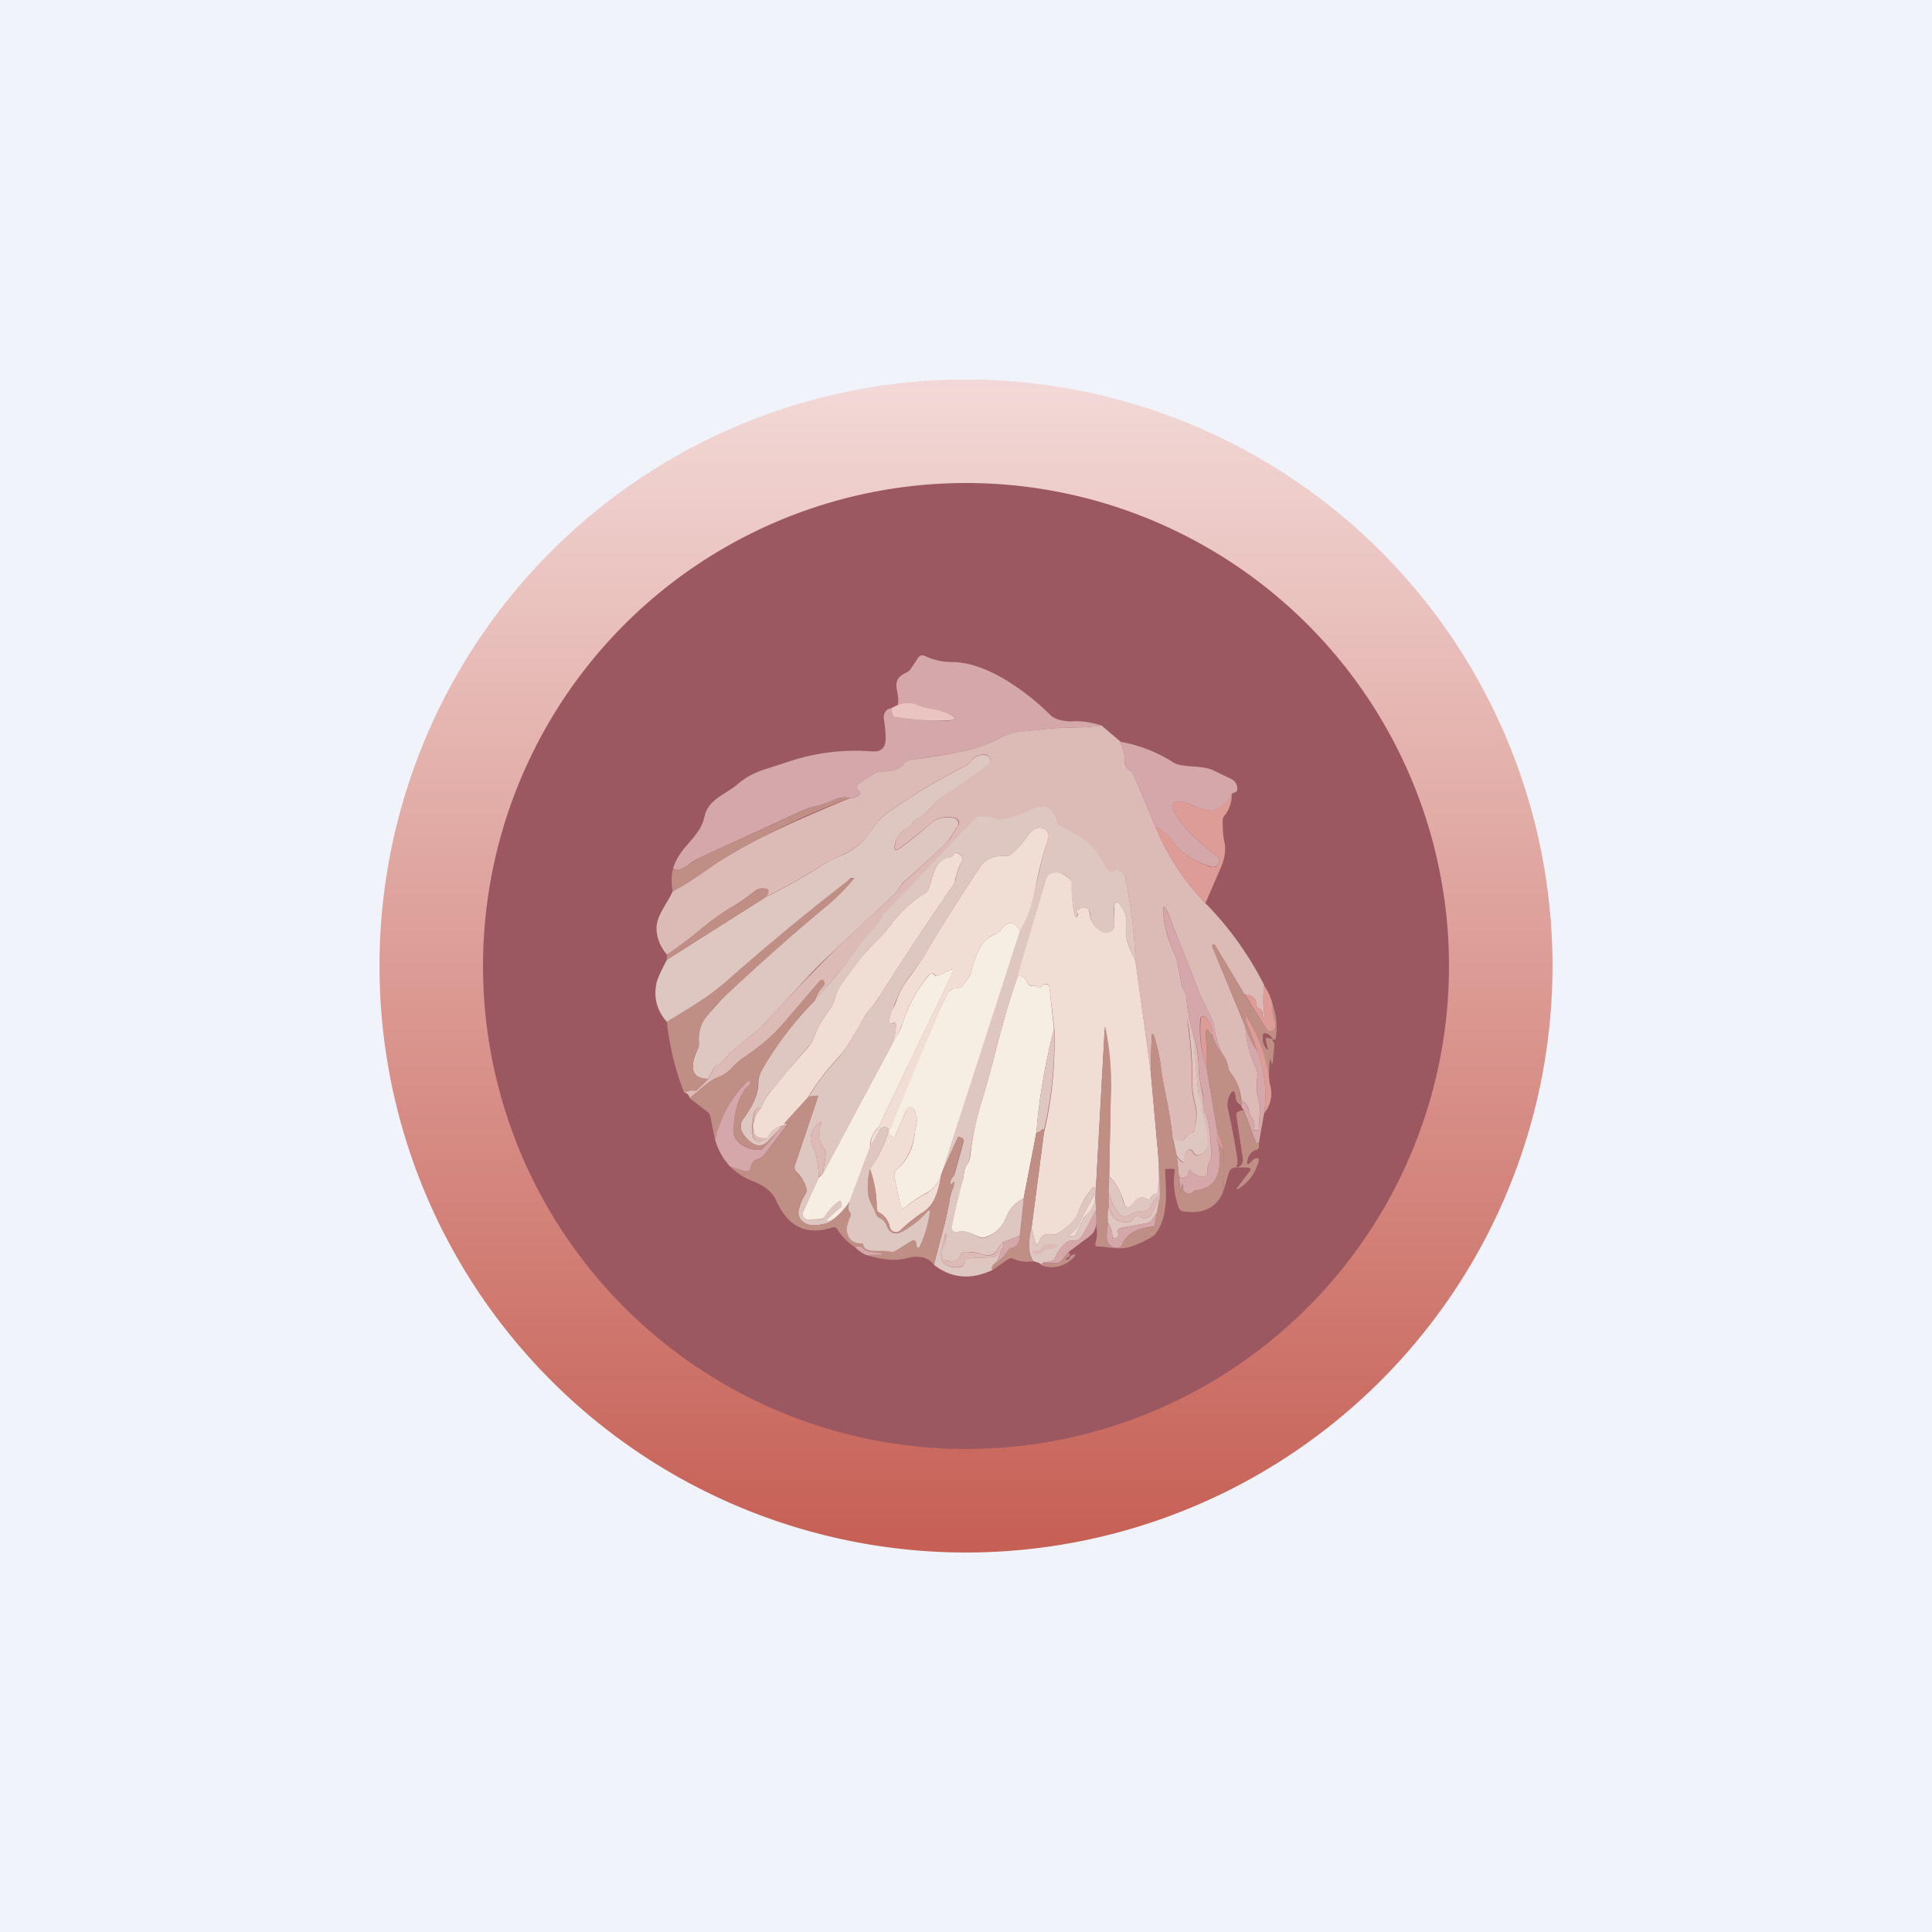
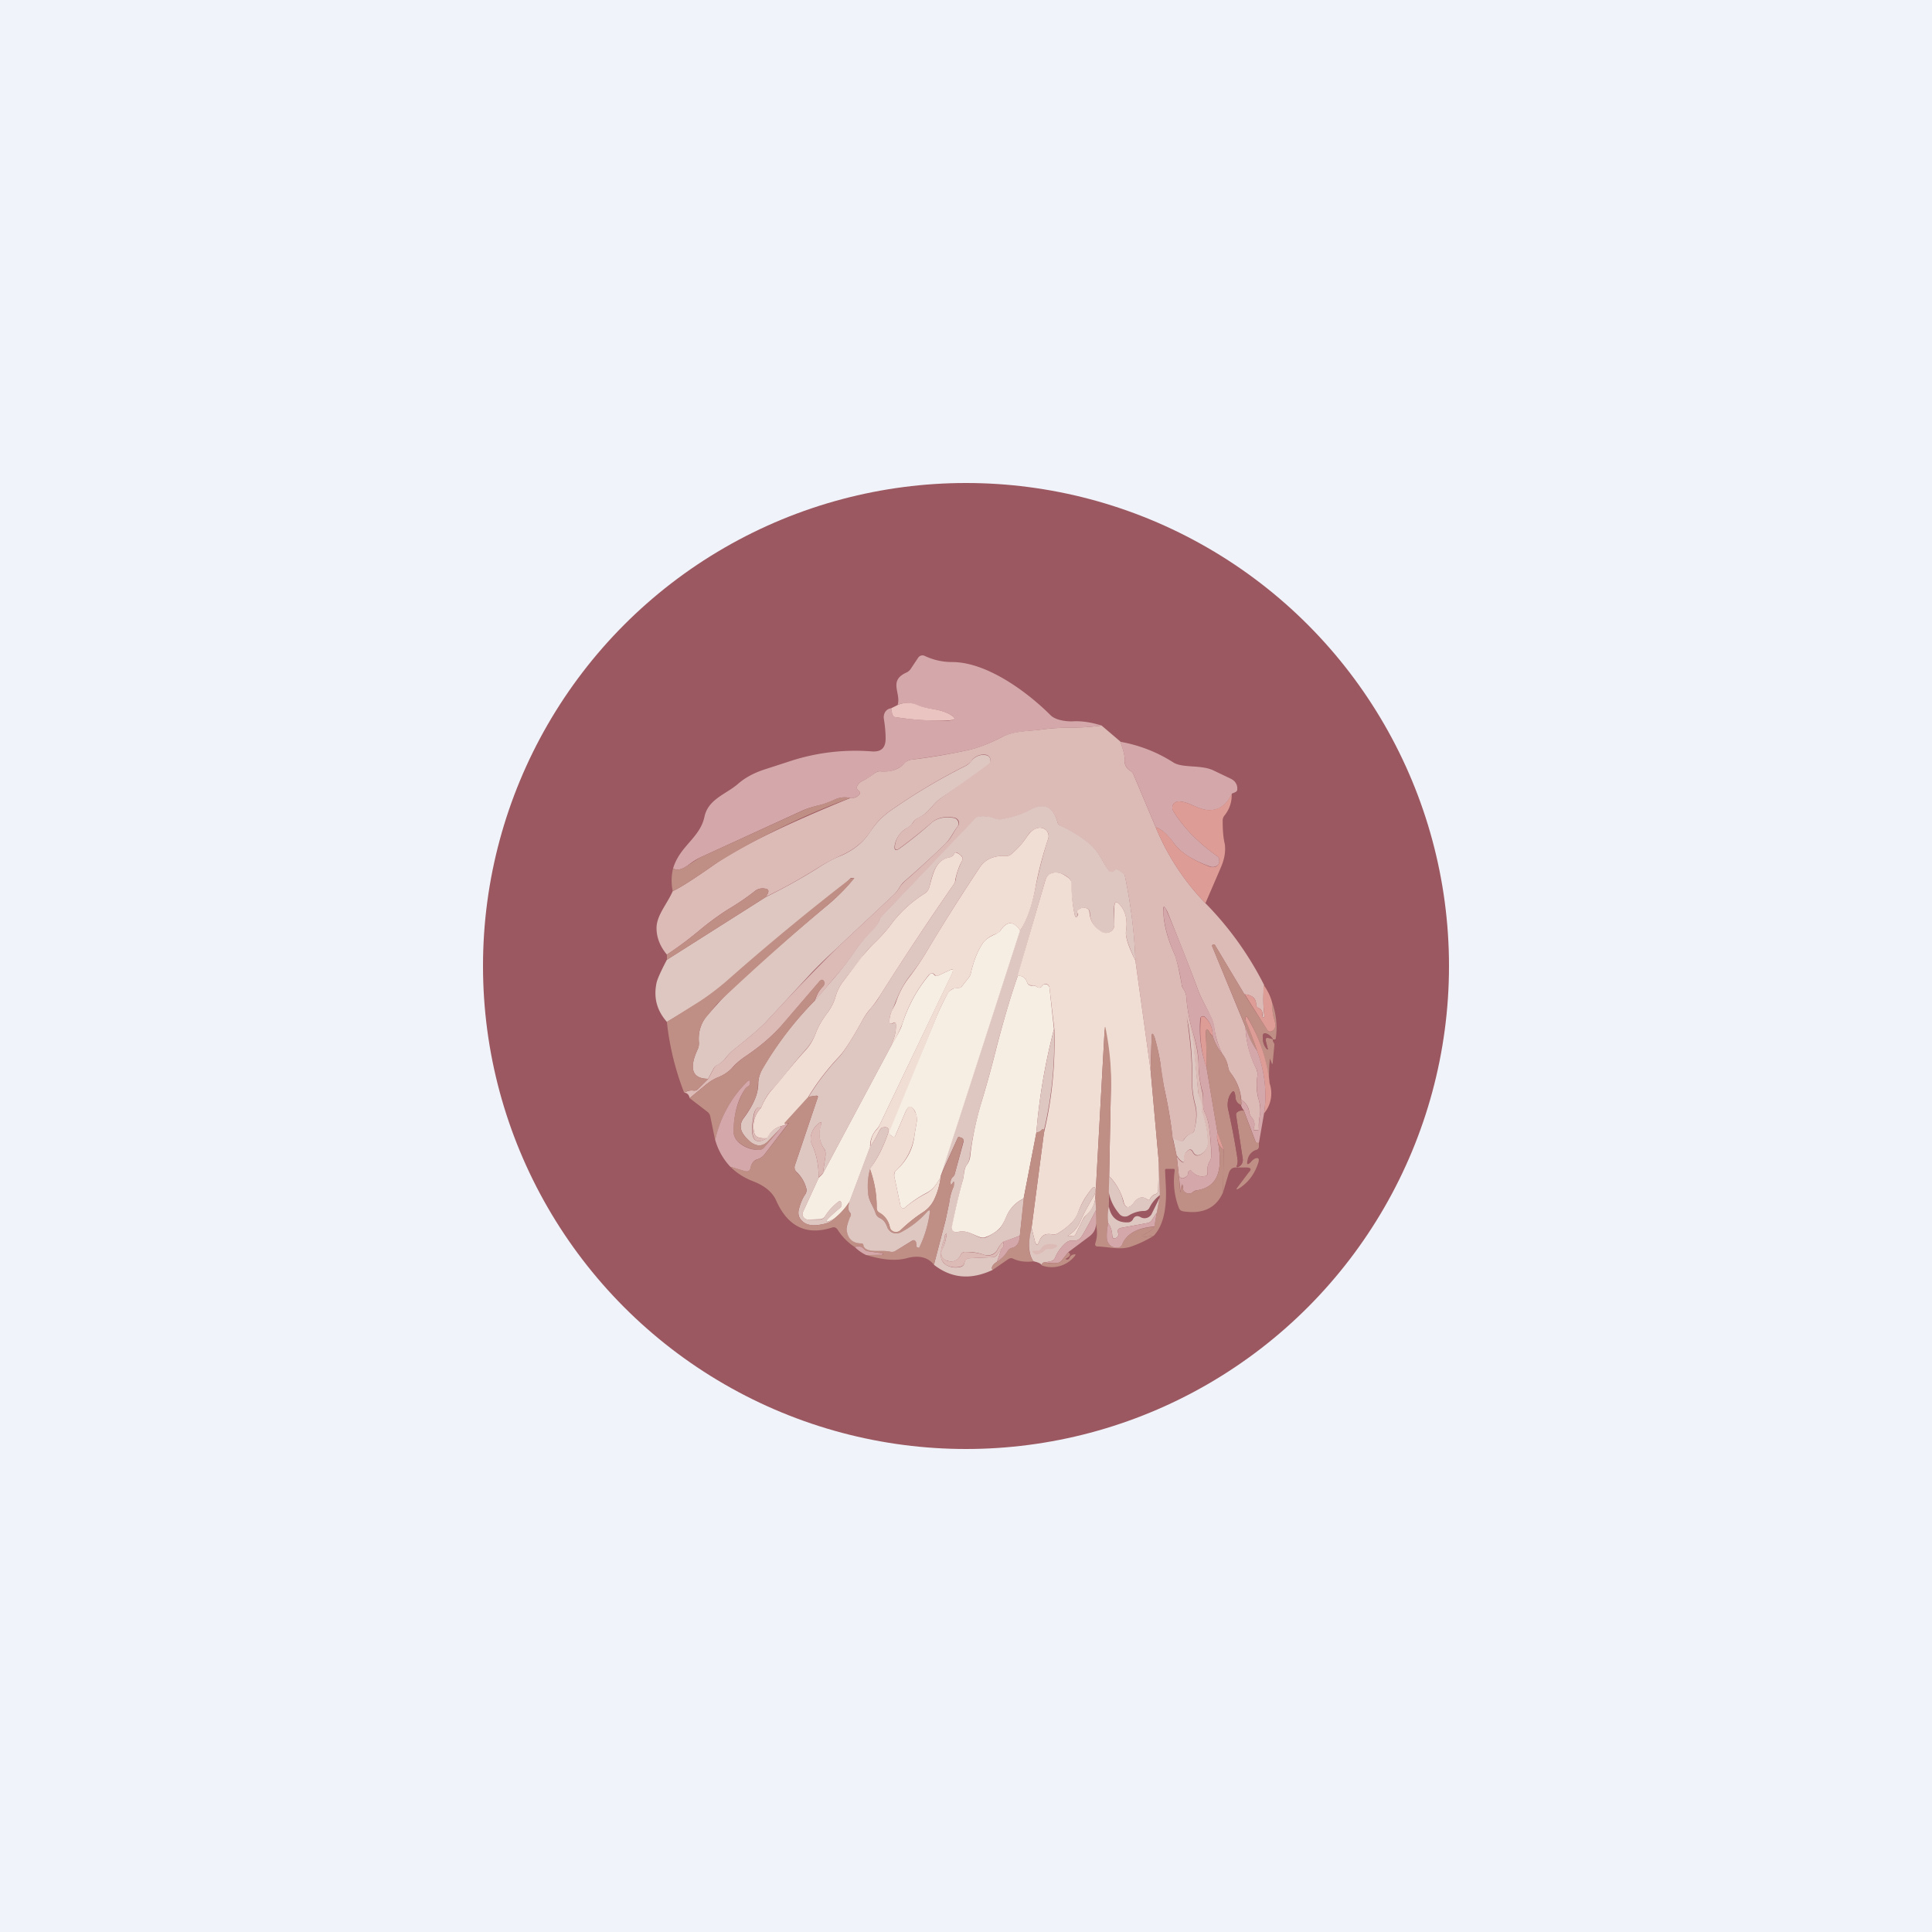
<svg xmlns="http://www.w3.org/2000/svg" width="56" height="56" viewBox="0 0 56 56">
  <path fill="#F0F3FA" d="M0 0h56v56H0z" />
-   <path d="M28 42a14 14 0 1 0 0-28 14 14 0 0 0 0 28Zm0 3a17 17 0 1 0 0-34 17 17 0 0 0 0 34Z" fill="url(#aycsbezdg)" />
  <circle cx="28" cy="28" r="14" fill="#9B5860" />
  <path d="M31.93 21.03c-.3.04-.58.06-.86.06-.31 0-.6.02-.84.05-.4.06-.83.04-1.2.23-.33.17-.64.3-.96.37-.5.11-1.06.2-1.66.28a.26.26 0 0 0-.16.08.83.83 0 0 1-.71.26.23.23 0 0 0-.17.04c-.12.1-.24.17-.38.24a.3.3 0 0 0-.13.12c-.04.06-.03.12.03.16.05.05.05.09 0 .13a.32.32 0 0 1-.25.08.67.67 0 0 0-.45.05 2.6 2.6 0 0 1-.4.15c-.22.05-.38.1-.5.15l-3.01 1.38c-.08.04-.2.11-.34.22-.18.13-.32.16-.43.09.2-.66.78-.88.91-1.5.11-.5.6-.64.95-.93.21-.19.47-.33.77-.43l.8-.26a6.08 6.08 0 0 1 2.33-.27c.27.02.4-.1.4-.37 0-.2-.02-.38-.05-.57a.3.3 0 0 1 .03-.19c.04-.07.1-.11.18-.12l.03.15c.01.07.05.1.12.11.52.08 1.02.1 1.5.1.23-.02.25-.08.04-.19-.31-.17-.62-.13-.94-.26a.7.7 0 0 0-.56-.01c.1-.35-.27-.69.24-.93.05-.02.1-.06.13-.1l.22-.33a.15.15 0 0 1 .19-.06c.25.12.52.18.8.18 1 0 2.17.86 2.85 1.54.14.14.42.18.62.18.29-.02.57.03.86.12Z" fill="#D4A8AA" />
  <path d="m25.83 20.53.2-.1a.7.7 0 0 1 .55 0c.32.14.63.1.94.27.2.11.2.17-.04.18-.48.02-.98-.01-1.5-.09-.07 0-.1-.04-.12-.1l-.03-.16Z" fill="#EAC4C0" />
  <path d="m31.93 21.03.54.46c.1.26.13.42.13.5-.02.16.04.27.16.35.05.03.08.07.1.12l.64 1.52a7 7 0 0 0 1.44 2.2 9.42 9.42 0 0 1 1.7 2.37c-.03.3-.03.6.01.9 0 .03 0 .04-.03.04s-.04-.01-.03-.04c.02-.11-.02-.2-.11-.23-.05-.02-.07-.06-.07-.1 0-.18-.11-.28-.34-.3l-.85-1.42a.04.04 0 0 0-.06-.02.04.04 0 0 0-.02.06l.96 2.33c.02.44.13.85.32 1.22.02.06.03.11.03.17-.04.27-.03.52.04.73.04.15.05.3.03.43a1.49 1.49 0 0 0-.03.42.04.04 0 0 1-.02.02h-.08c-.05 0-.06-.01-.05-.06a.29.29 0 0 0-.06-.31.28.28 0 0 1-.07-.16.47.47 0 0 0-.23-.35 1.46 1.46 0 0 0-.31-.78.35.35 0 0 1-.07-.16.89.89 0 0 0-.17-.39c-.13-.26-.2-.52-.24-.78a.96.96 0 0 0-.1-.31c-.11-.25-.25-.47-.35-.73-.29-.78-.6-1.55-.9-2.3-.1-.2-.13-.2-.12.02.02.38.13.78.33 1.22.05.12.12.4.2.86 0 .06.03.1.06.15.05.07.08.17.08.27.03.33.09.65.18.95.1.34.16.65.17.93 0 .28.04.55.1.8.06.19 0 .4.07.59.07.13.1.26.13.4.04.28.06.57.07.86a.3.3 0 0 1-.04.17.52.52 0 0 0-.07.34c0 .06-.02.1-.08.1-.14.03-.27-.02-.38-.14-.02-.03-.04-.03-.07-.01a.06.06 0 0 0-.03.05c0 .06-.03.11-.1.14-.06.04-.12.03-.17-.05l-.06-.56c.03.05.07.1.12.14.07.06.1.04.09-.04a.27.27 0 0 1 .1-.26c.06-.05.11-.04.15.03.07.14.18.14.33 0 .05-.05.09-.13.1-.2.01-.3-.03-.59-.14-.88a.39.39 0 0 1-.03-.18c.02-.19-.09-.3-.1-.47l-.14-1.4a2.17 2.17 0 0 0-.1-.42 2.83 2.83 0 0 1-.1-.42c.11.68.17 1.36.16 2.01 0 .17.03.39.1.65.04.19.03.41-.03.67a.15.15 0 0 1-.11.12.37.37 0 0 0-.2.17c-.04.05-.08.07-.14.04l-.18-.07c-.05-.5-.14-1-.25-1.5a8.6 8.6 0 0 1-.11-.72c-.04-.25-.1-.49-.16-.71-.06-.16-.09-.15-.09.01l-.03.93-.44-3.18a14.7 14.7 0 0 0-.31-2.47c-.01-.03-.08-.08-.2-.15-.04-.02-.07-.02-.1.02a.1.1 0 0 1-.08.04.1.1 0 0 1-.08-.04c-.18-.24-.29-.54-.52-.74-.24-.21-.54-.4-.87-.55a.18.18 0 0 1-.1-.12c-.13-.44-.38-.56-.77-.36-.24.13-.5.22-.78.27-.1.03-.2.02-.3-.02a.87.87 0 0 0-.4-.05.2.2 0 0 0-.13.07l-2.69 2.8a.48.48 0 0 0-.09.14.9.9 0 0 1-.2.3c-.22.21-.4.43-.56.67a6.2 6.2 0 0 1-.52.66l-.59.7c.05-.17.12-.3.23-.41a.12.12 0 0 0 .04-.08v-.06c-.03-.07-.07-.08-.13-.02l-1.03 1.2c-.28.33-.64.65-1.08.95-.15.1-.28.2-.4.33-.11.13-.25.23-.42.3-.16.06-.3.16-.44.28l-.4.33c-.02-.1-.07-.15-.16-.16.1-.05.19-.07.26-.06.05.01.1 0 .14-.04l.3-.3.16-.3a.25.25 0 0 1 .11-.11c.1-.05.18-.12.24-.2.08-.1.15-.17.22-.23.53-.42.86-.71 1-.87a58.24 58.24 0 0 1 2.02-2.1l1.61-1.51a.96.96 0 0 0 .17-.2c.04-.08.1-.14.16-.2.4-.35.79-.71 1.19-1.1.17-.16.22-.33.36-.51a.15.15 0 0 0-.04-.21.16.16 0 0 0-.07-.03c-.23-.04-.46-.02-.65.14-.3.26-.6.5-.9.72-.14.12-.2.08-.16-.1.04-.2.16-.36.37-.48.06-.03.1-.08.14-.13a.4.4 0 0 1 .18-.16c.3-.14.4-.4.65-.57a32.04 32.04 0 0 0 1.41-1.05.14.14 0 0 0-.04-.15.15.15 0 0 0-.07-.04.43.43 0 0 0-.43.17c-.04.06-.1.1-.16.14-.76.38-1.48.81-2.18 1.3a2.1 2.1 0 0 0-.58.6c-.2.31-.5.55-.87.71-.21.1-.42.2-.62.33-.5.31-1 .6-1.55.86l.06-.1c.03-.08 0-.12-.07-.13a.36.36 0 0 0-.3.06c-.25.2-.52.38-.79.54-.25.16-.5.34-.77.56-.32.27-.65.52-1 .75-.2-.24-.3-.5-.3-.77 0-.37.31-.7.47-1.07.22-.1.64-.37 1.25-.8.78-.53 2.08-1.16 3.9-1.9.1.01.18-.02.24-.08.05-.04.05-.08 0-.13-.06-.04-.07-.1-.03-.16a.3.3 0 0 1 .13-.12c.14-.07.26-.15.38-.24.05-.03.1-.05.17-.04.29.02.53-.06.7-.26.05-.04.1-.07.17-.08.6-.07 1.15-.17 1.66-.28.31-.07.63-.2.96-.37.37-.2.8-.17 1.2-.23.25-.03.53-.05.84-.05.28 0 .57-.02.86-.06Z" fill="#DCBAB6" />
  <path d="M32.47 21.5c.56.1 1.07.3 1.54.6.27.17.8.06 1.16.23l.5.24c.06.03.12.07.15.13.04.06.05.13.04.2 0 .04-.06.07-.15.1-.15.33-.38.5-.7.48-.3-.02-.52-.23-.82-.25a.2.2 0 0 0-.18.08.19.19 0 0 0 0 .2c.3.49.72.91 1.25 1.29.05.03.08.07.08.13.01.09-.02.15-.1.18a.23.23 0 0 1-.18 0c-.5-.18-.83-.4-1.02-.65-.2-.27-.37-.43-.54-.48l-.64-1.52a.27.27 0 0 0-.1-.12c-.12-.08-.18-.2-.16-.35 0-.08-.04-.24-.13-.5Z" fill="#D4A8AA" />
  <path d="M20.53 31.27c-.47 0-.57-.3-.3-.87.02-.06.03-.11.03-.17-.03-.3.05-.55.21-.76a28.05 28.05 0 0 1 .62-.69c1.02-.95 2-1.8 2.94-2.58a5.6 5.6 0 0 0 .73-.75h-.1a24.82 24.82 0 0 1-5.33 4.17c-.29-.33-.39-.7-.3-1.13.02-.1.12-.33.3-.67L22.2 26c.53-.26 1.05-.55 1.54-.86.2-.13.4-.24.62-.33.38-.16.67-.4.87-.71.16-.24.35-.44.58-.6.7-.49 1.42-.92 2.18-1.3a.48.48 0 0 0 .16-.14c.12-.14.26-.2.43-.17a.15.15 0 0 1 .12.1.14.14 0 0 1-.05.16c-.45.33-.9.66-1.37.98-.25.17-.35.43-.65.57a.4.4 0 0 0-.18.16.38.38 0 0 1-.14.13.72.72 0 0 0-.37.48c-.04.18.02.22.17.1.3-.22.6-.46.89-.72.19-.16.42-.18.65-.14a.16.16 0 0 1 .12.1.15.15 0 0 1-.01.14c-.14.18-.2.35-.36.51-.4.39-.8.75-1.2 1.1a.78.78 0 0 0-.15.2.97.97 0 0 1-.17.2l-1.6 1.5c-.28.26-.53.5-.76.74l-1.27 1.37c-.14.16-.47.45-1 .87-.07.06-.14.13-.22.23a.67.67 0 0 1-.24.2.25.25 0 0 0-.11.11l-.16.3Z" fill="#DFC7C1" />
  <path d="M35.7 23a.92.92 0 0 1-.21.64.23.23 0 0 0-.05.15c0 .23.01.46.06.67.03.2 0 .43-.12.7l-.44 1.02a7 7 0 0 1-1.44-2.2c.17.05.35.21.54.48.19.25.53.47 1.02.66.06.02.12.02.18 0 .08-.04.11-.1.1-.19 0-.06-.03-.1-.08-.13-.53-.38-.95-.8-1.25-1.29a.18.18 0 0 1 0-.2.19.19 0 0 1 .18-.08c.3.02.52.23.83.25.3.01.54-.15.69-.49Z" fill="#DD9D96" />
  <path d="M24.64 23.13a21.79 21.79 0 0 0-3.89 1.9c-.61.43-1.03.7-1.25.8-.05-.23-.04-.46.01-.66.1.07.25.04.43-.09l.34-.22 3.02-1.38c.11-.05.27-.1.48-.15.08-.02.22-.07.4-.15.16-.07.31-.09.46-.05Z" fill="#BF8F85" />
  <path d="M32.91 27.84c-.2-.42-.3-.71-.27-.86.04-.27 0-.5-.12-.68-.16-.22-.23-.2-.23.08l.01.41a.24.24 0 0 1-.12.22.25.25 0 0 1-.26 0 .65.65 0 0 1-.33-.55.14.14 0 0 0-.11-.14c-.09-.02-.17 0-.24.07-.03.02-.03.05 0 .07v.05c-.03.1-.07.1-.09 0-.07-.33-.1-.62-.1-.9a.18.18 0 0 0-.06-.15.66.66 0 0 0-.36-.17.32.32 0 0 0-.2.05c-.07.05-.11.1-.13.17l-.8 2.78c-.23.66-.42 1.33-.6 2-.14.58-.29 1.11-.44 1.62-.16.53-.28 1.07-.35 1.62a.5.5 0 0 1-.09.24c-.1.14-.07.28-.11.43a15.02 15.02 0 0 0-.32 1.43l.04.05a.13.13 0 0 0 .13.03c.24-.07.44.08.65.16.05.02.1.01.16 0 .14-.06.28-.15.4-.25.05-.06.13-.18.21-.38a1 1 0 0 1 .5-.5l-.12 1.08-.49.18a.88.88 0 0 0-.15.2.3.3 0 0 1-.16.16.34.34 0 0 1-.24.01 1.39 1.39 0 0 0-.55-.08c-.06 0-.1.03-.12.08-.09.18-.23.23-.4.17a.23.23 0 0 1-.15-.12.22.22 0 0 1 0-.19c.07-.13.11-.26.13-.4.02-.09 0-.1-.04-.02a.09.09 0 0 0 0 .08c-.07.14-.11.3-.12.46 0 .14.04.24.15.31.13.08.27.1.43.06a.13.13 0 0 0 .1-.11l.02-.07a.16.16 0 0 1 .14-.07l.67-.03c.05 0 .1-.03.12-.07l.13-.18-.13.38c-.13.09-.18.17-.13.24-.64.3-1.2.24-1.7-.15l.34-1.3.1-.48c.02-.16.06-.33.13-.5l.01-.05v-.05c0-.04 0-.04-.03 0l-.04.06h-.02c-.02-.1 0-.17.06-.23a.15.15 0 0 0 .05-.07l.26-.95-.01-.07a.1.1 0 0 0-.05-.04l-.06-.02a.04.04 0 0 0-.05.02l-.5 1.1 2.3-7.1c.2-.3.35-.72.46-1.29.1-.46.21-.92.36-1.37a.24.24 0 0 0-.05-.25.25.25 0 0 0-.25-.07.52.52 0 0 0-.3.23c-.13.2-.28.37-.47.53a.2.2 0 0 1-.15.05c-.34-.02-.6.09-.76.33a59.3 59.3 0 0 0-1.57 2.49 6.5 6.5 0 0 1-.45.65c-.16.2-.29.44-.4.71l-.12.3c-.05.09-.08.2-.08.32 0 .03 0 .05.04.06h.05c.07-.05.1-.03.1.06 0 .2-.06.42-.18.66l-1.94 3.63.08-.54c0-.07 0-.13-.04-.18a.75.75 0 0 1-.1-.68c.04-.1.01-.12-.07-.05a.6.6 0 0 0-.22.38c0 .07 0 .14.03.21.14.3.2.62.2.98l-.46 1a.15.15 0 0 0 .02.14.16.16 0 0 0 .13.07h.35a.18.18 0 0 0 .14-.09c.1-.16.23-.3.38-.42.05-.04.08-.03.1.03a.13.13 0 0 1-.04.14c-.46.39-.52.5-.18.32-.08.1-.24.15-.48.18-.2.02-.35-.02-.45-.13a.32.32 0 0 1-.09-.3c.04-.17.1-.33.19-.46a.21.21 0 0 0 .03-.18 1 1 0 0 0-.28-.47.17.17 0 0 1-.05-.19l.66-1.96a.04.04 0 0 0 0-.05.05.05 0 0 0-.05-.01l-.21.03a7 7 0 0 1 .9-1.17c.13-.15.36-.5.66-1.05.06-.11.14-.22.23-.33.1-.12.2-.24.27-.37.68-1.08 1.4-2.16 2.14-3.23a.32.32 0 0 0 .06-.14c.03-.2.1-.38.19-.56.02-.05.01-.1-.02-.13a.55.55 0 0 0-.14-.1c-.03-.01-.05 0-.07.03 0 .02-.01.03-.03.05a.2.2 0 0 1-.1.06c-.43.08-.5.51-.59.85a.33.33 0 0 1-.14.2c-.4.25-.73.56-1 .93-.12.16-.26.31-.41.46-.15.14-.3.3-.42.47l-.51.66c-.12.15-.2.31-.25.5-.05.16-.13.31-.23.44-.14.19-.26.38-.34.6a1.5 1.5 0 0 1-.3.48c-.24.27-.47.55-.69.84l-.26.29c-.14.14-.24.32-.33.54-.11-.05-.2.05-.23.3-.1.6.04.8.4.58.08-.17.21-.28.4-.35 0 .05-.02.08-.04.1l-.32.33c-.15.16-.31.17-.49.05a1.06 1.06 0 0 1-.2-.2c-.14-.17-.15-.36 0-.54.2-.28.39-.6.4-.96 0-.16.04-.3.13-.46A10 10 0 0 1 23.62 29l.6-.7c.19-.22.36-.44.51-.66.16-.24.34-.46.55-.67a.9.9 0 0 0 .21-.3c.02-.06.05-.1.1-.15l2.68-2.8a.2.2 0 0 1 .14-.06c.13-.01.26 0 .39.05.1.04.2.05.3.02.28-.05.54-.14.78-.27.39-.2.64-.08.77.36.01.06.05.1.1.12.33.15.63.34.87.55.23.2.34.5.52.74a.1.1 0 0 0 .08.04.1.1 0 0 0 .08-.04c.03-.04.06-.04.1-.02.12.07.19.12.2.15.17.81.28 1.64.31 2.47Z" fill="#DFC7C1" />
  <path d="M29.57 26.97c-.2-.28-.38-.28-.57 0a.29.29 0 0 1-.13.1.84.84 0 0 0-.37.25c-.16.23-.28.53-.36.89a.34.34 0 0 1-.08.15l-.18.23a.13.13 0 0 1-.13.05l-.1.01a.31.31 0 0 0-.17.14c-.13.22-.24.45-.34.7a982.72 982.72 0 0 1-1.36 3.35l.03.06.05.04a.06.06 0 0 0 .08 0l.01-.02.3-.7c.09-.2.18-.2.27 0 .06.1.07.2.05.31l-.06.35a1.7 1.7 0 0 1-.54 1.05.16.16 0 0 0-.05.16l.18.86.02.04a.09.09 0 0 0 .09.03 3.32 3.32 0 0 1 .66-.44c.2-.12.29-.28.4-.47-.03.21-.08.42-.17.61a.9.9 0 0 1-.32.4c-.25.16-.47.34-.68.54a.19.19 0 0 1-.27 0 .19.19 0 0 1-.04-.1.6.6 0 0 0-.3-.4.17.17 0 0 1-.08-.16c0-.37-.06-.74-.2-1.12.23-.3.4-.65.53-1.03.04-.14 0-.2-.15-.17-.04 0-.08.05-.13.15-.06.13-.14.27-.23.4 0-.21.07-.38.19-.5a.45.45 0 0 0 .08-.13l2.1-4.4c.04-.1.02-.12-.07-.08l-.34.16c-.04.02-.08 0-.1-.03-.06-.06-.1-.05-.16 0-.35.43-.61.9-.78 1.44a4.4 4.4 0 0 1-.36.7c.12-.24.18-.46.18-.66 0-.09-.03-.11-.1-.07a.06.06 0 0 1-.05.01c-.03 0-.05-.03-.04-.06 0-.12.03-.23.08-.33s.1-.19.13-.29c.1-.27.23-.5.4-.71.15-.2.3-.42.44-.65.51-.86 1.04-1.69 1.57-2.49.16-.24.42-.35.76-.33a.2.2 0 0 0 .15-.05c.19-.16.34-.33.47-.53.08-.11.17-.2.3-.23a.26.26 0 0 1 .25.07.25.25 0 0 1 .05.25c-.15.45-.27.9-.36 1.37-.1.57-.26 1-.45 1.28ZM23.44 31.8l-.7.76c.07.02.03.05-.1.08a.63.63 0 0 0-.4.35c-.23.02-.35-.03-.38-.16a.77.77 0 0 1 .2-.72c.09-.22.2-.4.33-.54l.26-.3a15 15 0 0 1 .7-.83c.13-.14.22-.3.29-.48.08-.22.2-.41.34-.6.1-.13.18-.28.23-.44.05-.19.13-.35.25-.5l.5-.66c.14-.17.28-.33.43-.47.15-.15.29-.3.41-.46.27-.37.6-.68 1-.93a.33.33 0 0 0 .14-.2c.1-.34.16-.77.58-.85a.2.2 0 0 0 .11-.06.15.15 0 0 0 .03-.05c.02-.03.04-.04.07-.02.05.02.1.05.14.1.03.03.04.07.02.12-.1.18-.16.37-.2.56 0 .05-.02.1-.05.14a90.1 90.1 0 0 0-2.14 3.23 3.3 3.3 0 0 1-.27.37c-.09.1-.17.22-.23.33-.3.55-.53.9-.67 1.05a7 7 0 0 0-.9 1.17ZM32.91 27.84l.44 3.18.24 2.68-.02.8c0 .06-.03.1-.1.12a.27.27 0 0 0-.14.14c-.02.03-.04.03-.07.01-.13-.1-.27-.08-.4.1-.14.18-.25.16-.3-.07a1.7 1.7 0 0 0-.41-.71l.05-2.55a7.69 7.69 0 0 0-.18-1.72l-.27 4.9a.76.76 0 0 1-.26.5.44.44 0 0 0-.1.12l-.21.43c-.02.05-.06.07-.12.06-.1-.02-.2 0-.28.06a.8.8 0 0 0 .36-.22.9.9 0 0 0 .16-.24c.12-.27.26-.52.4-.76a.3.3 0 0 0 .05-.2c-.01-.08-.04-.08-.1-.02-.18.22-.32.46-.4.7a.82.82 0 0 1-.22.32c-.1.1-.22.19-.35.27a.25.25 0 0 1-.18.04c-.2-.04-.32.03-.38.21-.05.12-.08.11-.12 0l-.1-.4.36-2.76c.24-1 .33-2 .3-3l-.14-1.2a.12.12 0 0 0-.07-.1.12.12 0 0 0-.13.03l-.03.04c-.04.04-.1.04-.14 0a.2.2 0 0 0-.14-.04c-.07 0-.12-.02-.14-.09-.05-.13-.14-.2-.28-.18l.81-2.78a.31.31 0 0 1 .12-.17.32.32 0 0 1 .2-.05c.12 0 .24.07.37.17.04.04.07.09.07.15 0 .28.02.57.09.9.02.1.06.1.1 0 0-.02 0-.03-.02-.05-.02-.02-.02-.05 0-.07.08-.07.16-.1.25-.07.07.02.1.07.1.14.02.23.13.41.34.54a.25.25 0 0 0 .35-.08.24.24 0 0 0 .03-.13v-.41c-.01-.28.06-.3.22-.08.12.18.16.4.12.68-.03.15.06.44.27.86Z" fill="#F0DDD3" />
  <path d="m20.53 31.27-.3.3a.15.15 0 0 1-.14.04c-.07-.01-.16 0-.26.06a7.98 7.98 0 0 1-.5-2.05l.96-.6c.3-.2.6-.43.9-.7a70.14 70.14 0 0 1 3.47-2.86.99.99 0 0 0 .1-.01v.01a5.6 5.6 0 0 1-.73.74 71.76 71.76 0 0 0-3.25 2.9l-.3.37c-.17.2-.25.46-.22.76 0 .06 0 .11-.03.17-.27.57-.17.87.3.87ZM22.2 26l-2.87 1.82v-.15c.35-.23.68-.48 1-.75.27-.22.53-.4.77-.56.27-.16.54-.34.79-.54a.36.36 0 0 1 .3-.06c.08.01.1.05.07.12l-.05.11Z" fill="#BF8F85" />
  <path d="M35.43 30.55c-.12-.14-.21-.31-.28-.52 0-.22-.07-.4-.22-.55a.08.08 0 0 0-.14.05c-.04.47.02.94.18 1.4l.32 1.9a.52.52 0 0 0 .02.3c.1.63.09 1.25-.6 1.37-.05 0-.1.02-.13.05-.08.07-.16.06-.24 0a.13.13 0 0 1-.05-.1v-.06c-.02-.08-.03-.08-.05 0l-.02.16-.05-.47c.05.08.1.1.18.05a.16.16 0 0 0 .09-.14c0-.03.01-.04.03-.05.03-.02.05-.02.07 0 .1.13.24.18.38.15.06 0 .09-.04.08-.1a.52.52 0 0 1 .07-.34.3.3 0 0 0 .04-.17c0-.3-.03-.58-.07-.86a1.4 1.4 0 0 0-.13-.4c-.08-.18 0-.4-.06-.6-.07-.24-.1-.5-.11-.79 0-.28-.06-.59-.17-.93-.09-.3-.15-.62-.18-.95 0-.1-.03-.2-.08-.27a.37.37 0 0 1-.06-.15 4.96 4.96 0 0 0-.2-.86c-.2-.44-.3-.84-.33-1.22 0-.21.03-.22.11-.02.32.75.62 1.52.91 2.3.1.26.24.48.36.73.05.1.08.2.1.3.02.27.1.53.23.79Z" fill="#D4A8AA" />
  <path d="m29.57 26.97-2.3 7.11v.03c-.11.19-.2.35-.4.46a3.32 3.32 0 0 0-.66.45.1.1 0 0 1-.05 0 .09.09 0 0 1-.06-.07l-.18-.86c0-.06 0-.11.05-.16.31-.28.5-.63.54-1.05l.06-.35c.02-.1 0-.21-.05-.32-.1-.18-.18-.18-.27.01l-.3.7a.06.06 0 0 1-.04.04.06.06 0 0 1-.05-.02l-.05-.04a.1.1 0 0 1-.02-.13l1.35-3.29c.1-.24.21-.47.34-.7.04-.06.1-.1.17-.13a.21.21 0 0 1 .1-.01c.05 0 .1-.01.13-.05l.18-.23c.04-.04.07-.1.08-.15.08-.36.2-.66.36-.89.08-.1.2-.18.37-.25.05-.03.1-.06.13-.1.19-.28.38-.28.57 0Z" fill="#F7EEE3" />
  <path d="m36.07 28.82.66 1.03c.03.05.08.06.13.04.1-.05.13-.15.09-.28a1.7 1.7 0 0 1-.08-.56c.12.33.16.68.11 1.04 0 .02-.01.04-.04.04h-.04a.38.38 0 0 0-.19-.17c-.07-.02-.1 0-.1.07-.02.15.02.27.1.36.04.05.05.04.03-.02l-.05-.2c-.02-.08.01-.1.1-.08l.1.03c0 .05.01.08.03.1l.02.05-.05.54c-.01.04-.02.04-.03 0l-.05-.13a4.4 4.4 0 0 0-.02.71 4.69 4.69 0 0 0-.63-1.9c-.02-.03-.04-.03-.06 0-.01.03-.01.05 0 .07.12.3.24.6.34.9a2.21 2.21 0 0 1-.34-.7l-.96-2.32a.04.04 0 0 1 .02-.06.04.04 0 0 1 .06.02l.85 1.42Z" fill="#BF8F85" />
  <path d="m25.23 33.23-.6 1.6a2 2 0 0 1-.46.5c-.34.17-.28.07.18-.32a.13.13 0 0 0 .04-.14c-.02-.06-.05-.07-.1-.03-.15.12-.28.26-.38.42a.18.18 0 0 1-.14.08l-.35.01a.16.16 0 0 1-.13-.07.15.15 0 0 1-.02-.14l.46-1 .12-.12 1.94-3.63c.2-.35.33-.58.36-.7.17-.53.43-1.01.78-1.43.05-.06.1-.07.15 0 .03.03.07.03.11.02l.34-.16c.1-.04.11-.01.07.09l-2.1 4.39a.45.45 0 0 1-.08.12.73.73 0 0 0-.2.51ZM29.5 28.29c.13-.02.22.05.27.18.02.07.07.1.14.1.05-.01.1 0 .14.03.05.04.1.04.14 0l.03-.04a.12.12 0 0 1 .2.07l.13 1.2c-.26 1-.43 2-.51 3l-.37 1.91a1 1 0 0 0-.49.5c-.08.2-.16.32-.22.38-.11.1-.25.19-.4.24a.22.22 0 0 1-.15 0c-.21-.07-.41-.22-.65-.15a.14.14 0 0 1-.17-.08v-.07c.1-.5.2-.95.32-1.36.04-.15.02-.3.11-.43a.5.5 0 0 0 .1-.24c.06-.55.18-1.1.34-1.62.15-.5.3-1.04.44-1.61.18-.68.37-1.35.6-2.01Z" fill="#F7EEE3" />
  <path d="M23.62 29a10 10 0 0 0-1.5 1.96.96.96 0 0 0-.15.46c0 .37-.19.67-.4.96-.14.18-.13.37.01.55l.2.19c.18.12.34.1.49-.05l.32-.33-.44.52a.2.2 0 0 1-.17.07.91.91 0 0 1-.54-.2.44.44 0 0 1-.18-.39c.02-.46.13-.84.32-1.15a.26.26 0 0 1 .1-.1.11.11 0 0 0 .06-.1c0-.08-.03-.1-.08-.04a3.4 3.4 0 0 0-.93 1.7l-.14-.68a.23.23 0 0 0-.08-.14l-.52-.4.4-.33c.14-.12.28-.22.44-.28.17-.07.3-.17.43-.3.11-.12.24-.23.39-.33.44-.3.8-.62 1.08-.96l1.03-1.2c.06-.05.1-.04.13.03v.06c0 .03-.01.06-.04.08a.88.88 0 0 0-.23.4Z" fill="#BF8F85" />
  <path d="M36.63 28.55c.1.14.19.31.24.5 0 .19.02.37.08.56.04.13.01.23-.09.28-.05.02-.1.01-.13-.04l-.65-1.03c.22.02.33.12.33.3 0 .04.02.08.07.1.1.04.13.12.1.23 0 .03.01.04.04.04.02 0 .04-.01.03-.04-.04-.3-.04-.6-.02-.9Z" fill="#DD9D96" />
  <path d="M34.11 33.52 34 33l.18.07c.06.03.1.01.14-.04a.38.38 0 0 1 .2-.17c.06-.02.1-.06.1-.12.07-.26.08-.48.04-.67-.07-.26-.1-.48-.1-.65a10.89 10.89 0 0 0-.16-2.01c.02.13.06.27.1.42.05.16.08.3.1.42l.13 1.4c.02.18.13.28.11.47 0 .06 0 .12.03.18.1.3.15.58.14.88-.01.07-.05.15-.1.2-.15.14-.26.14-.33 0-.04-.07-.09-.08-.15-.03a.27.27 0 0 0-.1.26c0 .08-.02.1-.09.04a.5.5 0 0 1-.12-.14Z" fill="#DFC7C1" />
  <path d="M36.8 31.4a.9.9 0 0 1-.16.87c.09-.6.02-1.2-.2-1.81-.1-.3-.22-.6-.34-.9v-.06c.02-.04.04-.04.06 0 .36.6.57 1.24.64 1.9ZM35.15 30.03a.58.58 0 0 1-.08-.09c-.08-.15-.12-.14-.12.03.02.33.03.65.02.97a3.4 3.4 0 0 1-.16-1.45.08.08 0 0 1 .12 0c.15.14.22.32.22.54Z" fill="#DD9D96" />
  <path d="M32.15 34.09v.47l-.01.4c-.04.17-.04.34-.02.5-.05.28-.05.46-.01.54.07.13.17.18.3.16.06-.01.1-.05.12-.1.13-.3.44-.47.93-.5-.04.07-.14.14-.29.22-.07.04-.07.06.02.07l.25-.03a3.2 3.2 0 0 1-.62.3c-.34.13-.66.02-1 .01-.06 0-.09-.03-.07-.1.06-.18.06-.37.01-.58l.01-.38-.02-.35.27-4.9c0-.07.02-.07.03 0 .11.57.17 1.13.15 1.72l-.05 2.55Z" fill="#BF8F85" />
  <path d="M36.1 29.77c.09.27.2.5.34.69.22.6.29 1.21.2 1.81l-.15.86h-.05a.06.06 0 0 1-.05-.05l-.34-.9a.32.32 0 0 1-.08-.15c.02-.01.02-.06 0-.15.14.07.21.2.24.35 0 .06.03.11.07.16.09.09.1.2.06.31-.01.05 0 .07.05.07h.06a.04.04 0 0 0 .03-.02.04.04 0 0 0 .01-.03c0-.13 0-.27.03-.4a.9.9 0 0 0-.03-.43c-.06-.21-.08-.46-.04-.73 0-.06 0-.11-.03-.17-.2-.37-.3-.78-.32-1.22Z" fill="#D4A8AA" />
  <path d="M30.55 29.83a11.03 11.03 0 0 1-.29 2.93c-.02-.04-.04-.04-.07 0a.19.19 0 0 1-.15.06c.08-.98.25-1.98.51-2.99Z" fill="#DFC7C1" />
  <path d="M35.15 30.03c.07.2.16.38.28.52.1.12.15.25.17.4.01.05.04.1.07.15.18.23.28.5.3.78.02.09.02.14 0 .15a.25.25 0 0 1-.16-.23c-.02-.21-.07-.22-.17-.04a.65.65 0 0 0-.03.45c.1.47.2.94.26 1.39.01.06 0 .11-.01.16-.03.07-.01.09.06.05a.21.21 0 0 0 .1-.23l-.19-1.25c0-.04 0-.08.05-.1.03-.03.1-.05.17-.04l.34.9c.01.01.03.03.05.03h.05v.1a.1.1 0 0 1-.08.11.37.37 0 0 0-.25.3c-.03.13 0 .15.1.05a.35.35 0 0 1 .12-.1c.1-.03.12 0 .1.1-.1.32-.27.57-.54.75-.11.07-.13.06-.05-.04l.3-.4c.1-.1.07-.15-.07-.15h-.3c-.1 0-.16.05-.2.15l-.17.57.02-1.24-.18-.48-.32-1.9c0-.32 0-.64-.02-.97 0-.17.04-.18.12-.03 0 .02.03.05.08.1Z" fill="#BF8F85" />
  <path d="m36.9 30.12-.12-.03c-.08-.02-.1 0-.09.08l.05.2c.02.06 0 .07-.04.02-.07-.09-.1-.2-.1-.36 0-.07.04-.1.11-.07.07.02.13.08.19.16Z" fill="#9B5860" />
  <path d="m33.99 33 .12.52.06.56.04.47h.01l.02-.16c.02-.08.03-.08.04 0l.01.07c0 .03.02.06.05.09.08.06.16.07.24 0a.28.28 0 0 1 .13-.05c.69-.12.7-.74.6-1.37.06.1.1.17.16.19l-.02 1.24c-.2.46-.59.64-1.16.55a.15.15 0 0 1-.12-.1 2.13 2.13 0 0 1-.12-1.08c0-.03 0-.05-.04-.05h-.2c-.03 0-.04.02-.04.04l.02.42c.04.7-.08 1.2-.35 1.48l-.25.03c-.09 0-.1-.03-.02-.07.15-.08.25-.15.29-.23l.07-.4.08-.43.01-.08-.03-.94-.24-2.68.03-.93c0-.16.03-.17.09-.01.07.22.12.46.16.71l.11.72c.11.5.2 1 .25 1.5Z" fill="#BF8F85" />
  <path d="M22.59 32.74c.02-.02.04-.05.05-.1.13-.03.17-.06.1-.08.03.02.06.01.1 0 .03-.02.03-.02.01 0l-.69.9a.4.4 0 0 1-.2.14c-.11.03-.18.12-.2.25-.02.09-.08.12-.17.1l-.42-.13a1.88 1.88 0 0 1-.44-.78 3.4 3.4 0 0 1 .93-1.69c.05-.05.08-.04.08.03 0 .05-.02.09-.06.11a.26.26 0 0 0-.1.1c-.2.3-.3.7-.32 1.15-.01.16.05.29.17.39.16.13.35.2.55.2a.2.2 0 0 0 .17-.07l.44-.52Z" fill="#D4A8AA" />
  <path d="M35.97 32.03c.01.06.04.11.08.16-.08 0-.14 0-.17.03a.1.1 0 0 0-.05.11l.19 1.25c.01.1-.02.17-.1.23-.07.04-.1.02-.06-.05.01-.05.02-.1.01-.16-.07-.45-.15-.92-.26-1.4a.65.65 0 0 1 .03-.44c.1-.18.15-.17.17.04 0 .11.06.19.16.23Z" fill="#9B5860" />
  <path d="M24.17 35.33a2 2 0 0 0 .45-.5c-.04.16-.04.26.01.32a.1.1 0 0 1 .02.13c-.08.17-.12.28-.11.34.03.28.17.42.42.42.04 0 .06.02.08.06 0 .05.04.08.08.1.19.1.46.03.68.08a.21.21 0 0 0 .15-.02l.5-.3c.03-.02.06-.02.09.02.03.03.03.06.02.1a.06.06 0 0 0 .02.07c.04.02.06.02.07 0 .15-.32.25-.65.3-1 .01-.08-.01-.1-.06-.03a2.7 2.7 0 0 1-.78.6.3.3 0 0 1-.34-.06.28.28 0 0 1-.06-.11.37.37 0 0 0-.2-.24.24.24 0 0 1-.13-.14c-.07-.22-.2-.37-.22-.6-.02-.25 0-.48.06-.69.13.38.2.75.19 1.12 0 .07.03.12.09.15a.6.6 0 0 1 .29.41.19.19 0 0 0 .13.14.2.2 0 0 0 .18-.04c.21-.2.43-.38.68-.54a.9.9 0 0 0 .32-.4 2.26 2.26 0 0 0 .17-.64l.49-1.1s0-.02.02-.02h.03l.06.02a.1.1 0 0 1 .05.04c.01.02.01.04 0 .07l-.25.95c-.01.03-.02.05-.05.07-.06.06-.08.13-.06.22 0 .02.01.02.02 0l.04-.05c.02-.04.03-.04.03 0v.11c-.08.16-.12.33-.14.49l-.1.47-.34 1.31c-.16-.21-.42-.28-.75-.2-.34.1-.74.06-1.2-.08l.45-.01a.02.02 0 0 0 .03-.02v-.02h-.02l-.4-.06a.2.2 0 0 1-.14-.07c-.07-.08-.16-.1-.26-.05-.2-.13-.37-.3-.51-.52-.04-.05-.09-.07-.15-.05-.74.24-1.29-.02-1.63-.8-.13-.27-.38-.43-.66-.54a1.9 1.9 0 0 1-.66-.42l.42.12c.1.03.15 0 .16-.1.03-.12.1-.2.22-.24a.4.4 0 0 0 .19-.14l.7-.9c.01-.02 0-.02-.03 0a.12.12 0 0 1-.1 0l.7-.77.22-.03a.05.05 0 0 1 .05.03v.03l-.66 1.96c-.02.07 0 .14.05.2a1 1 0 0 1 .28.46c.01.07 0 .12-.03.18-.09.13-.15.29-.19.46-.02.12 0 .22.09.3.1.1.25.15.45.13.24-.03.4-.09.48-.18Z" fill="#BF8F85" />
  <path d="M22.06 32.11a.77.77 0 0 0-.2.72c.03.13.15.18.38.16-.37.22-.5.02-.4-.58.03-.25.1-.35.22-.3ZM23.85 34.02a.43.43 0 0 0-.12.12c0-.36-.06-.68-.2-.98a.35.35 0 0 1-.03-.21.6.6 0 0 1 .22-.38c.08-.07.1-.05.08.05a.75.75 0 0 0 .09.68c.03.05.05.11.04.18l-.08.54Z" fill="#DCBAB6" />
  <path d="M25.22 33.88c-.06.21-.08.44-.06.68.01.24.15.39.22.61a.23.23 0 0 0 .13.14c.1.05.16.13.2.24a.28.28 0 0 0 .16.18.3.3 0 0 0 .24-.01c.29-.15.55-.35.77-.6.06-.06.08-.05.07.03a3.4 3.4 0 0 1-.3 1c0 .02-.03.02-.07 0a.06.06 0 0 1-.02-.06c.01-.05 0-.08-.02-.11-.03-.04-.06-.04-.1-.02l-.49.3a.2.2 0 0 1-.15.02c-.22-.05-.5.02-.68-.07a.17.17 0 0 1-.09-.1c0-.05-.03-.07-.07-.07-.25 0-.4-.14-.42-.42 0-.06.03-.17.1-.34a.1.1 0 0 0 0-.13c-.06-.06-.06-.16-.02-.32l.6-1.6c.1-.13.18-.27.24-.4.05-.1.1-.15.13-.15.14-.03.2.03.15.17-.13.38-.3.72-.52 1.03Z" fill="#DFC7C1" />
  <path d="m30.26 32.83-.36 2.76c-.11.45-.1.78.06.97-.24.03-.44 0-.6-.08a.14.14 0 0 0-.14.02l-.45.31c-.05-.07 0-.15.13-.24a.9.9 0 0 0 .3-.3.2.2 0 0 1 .13-.1c.14-.03.22-.15.23-.35l.11-1.08.37-1.92c.06 0 .1-.02.15-.07.03-.03.05-.03.07 0 .02.03.01.05 0 .08Z" fill="#BF8F85" />
  <path d="m35.29 32.83.18.49c-.05-.02-.1-.08-.16-.2a.53.53 0 0 1-.02-.29Z" fill="#DD9D96" />
  <path d="m33.59 33.7.03.94c-.13.1-.23.22-.3.36a.17.17 0 0 1-.15.1c-.17 0-.32.05-.45.13a.21.21 0 0 1-.28-.05c-.16-.19-.26-.4-.3-.62l.01-.47c.22.24.35.48.4.71.06.23.17.25.31.06.13-.17.27-.2.4-.09.03.02.05.02.07-.01a.27.27 0 0 1 .15-.14.13.13 0 0 0 .09-.12l.02-.8ZM31.75 34.72l.02.35c-.2.39-.34.65-.42.77a.25.25 0 0 1-.25.12.26.26 0 0 0-.2.06c-.14.12-.25.27-.32.44a.17.17 0 0 1-.14.1l-.14.03c-.07 0-.1.02-.1.09-.02-.05-.1-.09-.24-.12-.15-.2-.17-.52-.06-.97l.1.4c.04.12.07.12.12 0 .06-.18.19-.25.38-.21.06.01.12 0 .18-.04.13-.08.24-.17.35-.27.1-.1.17-.2.21-.32.1-.24.23-.48.41-.7.05-.06.09-.06.1.02a.3.3 0 0 1-.05.2c-.14.24-.28.5-.4.76a.9.9 0 0 1-.16.24.8.8 0 0 1-.36.22.34.34 0 0 1 .28-.06c.06 0 .1-.01.12-.06l.21-.43.1-.13c.15-.14.24-.3.26-.49Z" fill="#DFC7C1" />
-   <path d="M32.14 34.56c.04.23.14.43.3.62a.21.21 0 0 0 .28.05c.13-.08.28-.13.45-.14.06 0 .11-.04.14-.1.08-.13.18-.25.31-.35v.08l-.24.47a.22.22 0 0 1-.14.11.23.23 0 0 1-.18-.02c-.1-.05-.17-.03-.22.06a.16.16 0 0 1-.13.09c-.32.02-.5-.14-.57-.46v-.4Z" fill="#DCBAB6" />
  <path d="m33.61 34.72-.08.43-.14.21a.18.18 0 0 1-.13.09l-.76.14c-.09.02-.12.07-.09.15.02.05 0 .1-.04.13-.08.05-.12.03-.13-.06a.68.68 0 0 0-.12-.36c-.02-.15-.02-.32.02-.48.06.32.25.48.57.46a.16.16 0 0 0 .13-.09c.05-.1.13-.11.22-.06a.23.23 0 0 0 .26-.02.22.22 0 0 0 .06-.07l.23-.47Z" fill="#DFC7C1" />
  <path d="M31.77 35.07v.38c0 .17-.07.3-.21.4l-.59.44-.2.25a.2.2 0 0 1-.14.07c-.1.01-.22 0-.33-.02l.14-.03c.07 0 .11-.04.14-.1.07-.17.18-.32.32-.44a.26.26 0 0 1 .2-.06c.1.01.2-.03.25-.12.08-.12.22-.38.42-.77ZM33.53 35.15l-.07.4c-.5.04-.8.21-.93.51a.15.15 0 0 1-.11.1c-.14.02-.24-.03-.31-.16-.04-.08-.04-.26.01-.55.07.1.11.22.12.36 0 .1.05.11.13.06.05-.04.06-.08.04-.13-.03-.08 0-.13.1-.15l.75-.14c.06-.01.1-.04.13-.09l.14-.21Z" fill="#D4A8AA" />
  <path d="M29.07 36c.04.07.03.14-.04.2l-.13.17a.15.15 0 0 1-.12.07l-.67.03a.17.17 0 0 0-.16.14c-.01.05-.05.09-.1.1a.54.54 0 0 1-.43-.05c-.1-.07-.16-.17-.15-.31 0-.17.05-.32.12-.46a.09.09 0 0 1 0-.08c.04-.07.06-.07.04.01-.02.15-.06.28-.12.41a.22.22 0 0 0 .05.26l.08.05c.18.06.32 0 .41-.17a.13.13 0 0 1 .12-.08c.18 0 .37.02.55.08.08.03.16.03.24 0a.3.3 0 0 0 .16-.16.87.87 0 0 1 .15-.21Z" fill="#DCBAB6" />
  <path d="M29.56 35.82c-.01.2-.09.32-.23.35a.2.2 0 0 0-.13.1.9.9 0 0 1-.3.3l.13-.38c.07-.05.08-.12.04-.2l.5-.17Z" fill="#D4A8AA" />
  <path d="M30.1 36.35c-.04.02-.09.02-.13-.02-.07-.05-.06-.08.03-.08h.07a.1.1 0 0 0 .1-.05c.07-.12.2-.17.4-.13.09.02.1.05.01.1a.3.3 0 0 1-.2.03l-.06.01a.1.1 0 0 0-.05.04.2.2 0 0 1-.08.06.95.95 0 0 0-.08.04Z" fill="#DCBAB6" />
  <path d="M24.78 36.15c.1-.04.19-.03.26.05a.2.2 0 0 0 .13.07l.4.06h.02v.03l-.02.01-.46.01a1.21 1.21 0 0 1-.33-.23Z" fill="#D4A8AA" />
-   <path d="M30.97 36.3c.08.06.05.12-.09.19.06.04.1.02.13-.05.02-.04.06-.07.12-.08.05-.01.06 0 .02.05a.85.85 0 0 1-.95.27c0-.07.03-.1.1-.09.11.03.22.03.33.02a.2.2 0 0 0 .14-.07l.2-.25Z" fill="#BF8F85" />
+   <path d="M30.97 36.3c.08.06.05.12-.09.19.06.04.1.02.13-.05.02-.04.06-.07.12-.08.05-.01.06 0 .02.05a.85.85 0 0 1-.95.27c0-.07.03-.1.1-.09.11.03.22.03.33.02a.2.2 0 0 0 .14-.07l.2-.25" fill="#BF8F85" />
  <defs>
    <linearGradient id="aycsbezdg" x1="28" y1="11" x2="28" y2="45" gradientUnits="userSpaceOnUse">
      <stop stop-color="#F2D9D7" />
      <stop offset="1" stop-color="#C65F54" />
    </linearGradient>
  </defs>
</svg>